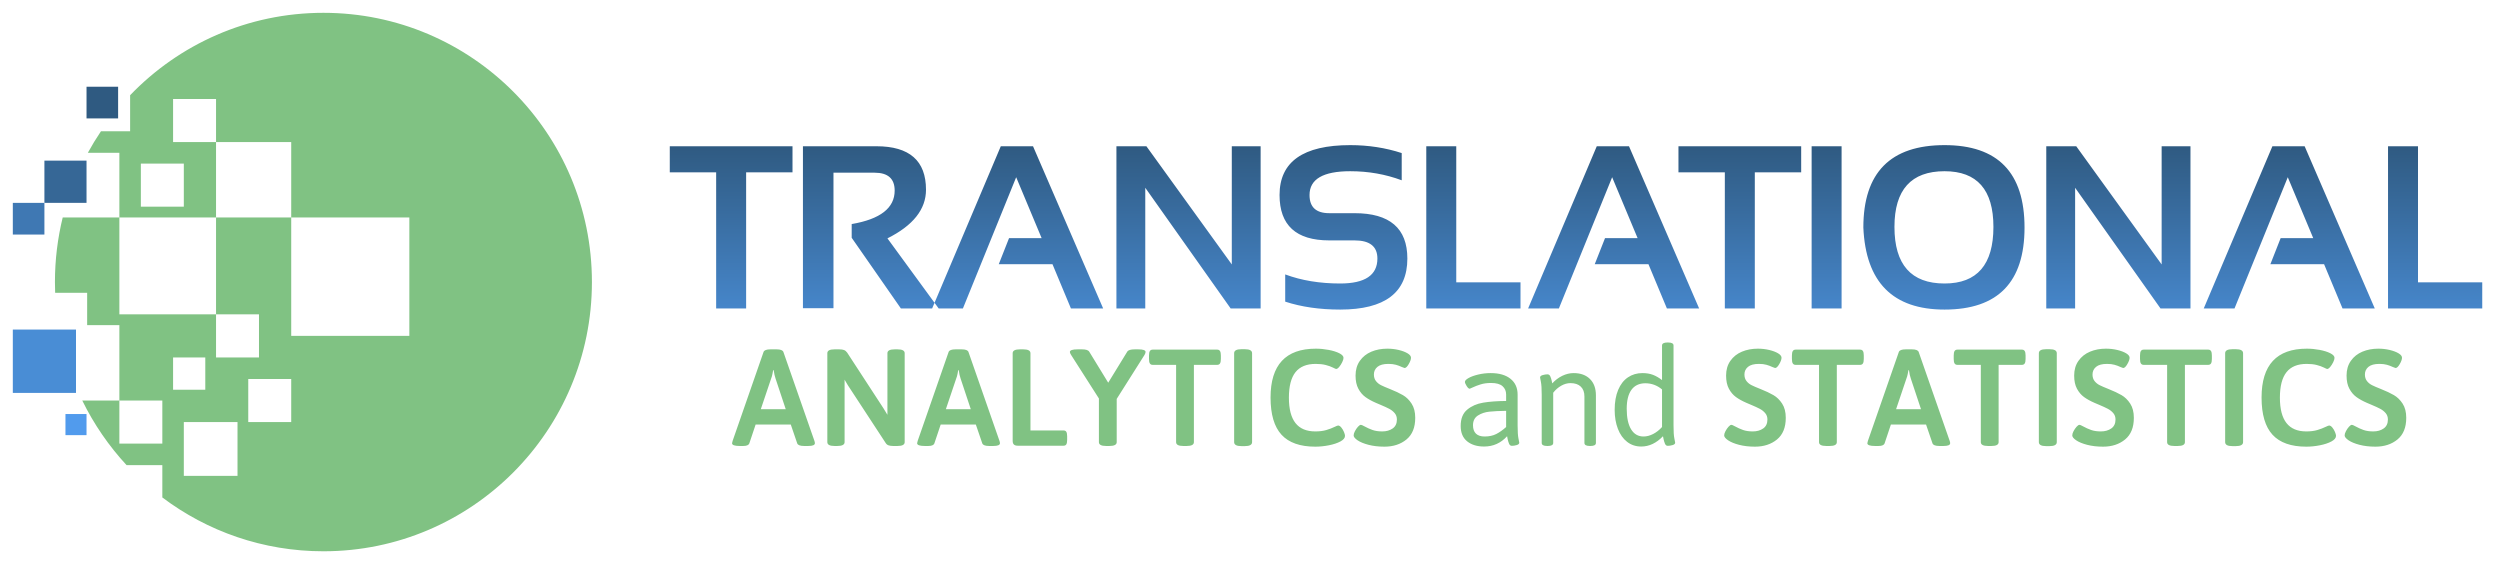
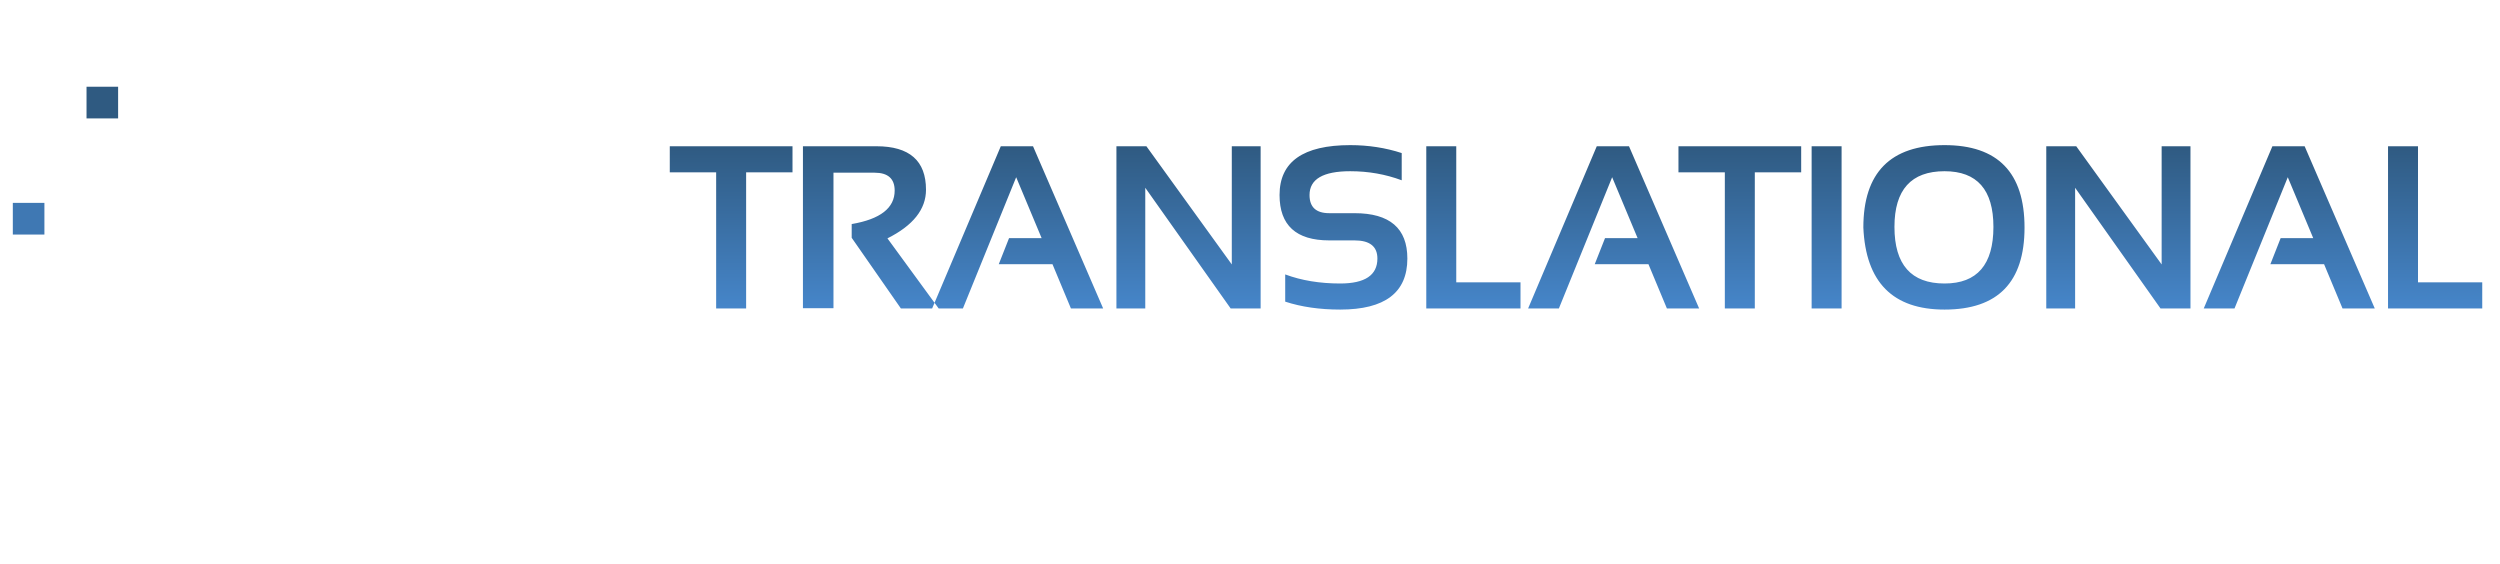
<svg xmlns="http://www.w3.org/2000/svg" width="195px" height="44px" viewBox="0 0 195 44" version="1.1">
  <title>TAS-logo-coloured</title>
  <desc>Created with Sketch.</desc>
  <defs>
    <linearGradient x1="50%" y1="147.675%" x2="50%" y2="6.123234e-15%" id="linearGradient-1">
      <stop stop-color="#519BED" offset="0%" />
      <stop stop-color="#2F5A81" offset="100%" />
    </linearGradient>
  </defs>
  <g id="Symbols" stroke="none" stroke-width="1" fill="none" fill-rule="evenodd">
    <g id="TAS-logo-coloured">
      <g transform="translate(1, 1)">
        <g id="Group-27">
-           <path d="M9.149,6.427 C12.958,2.465 18.306,0 24.228,0 C35.794,0 45.17,9.402 45.17,21 C45.17,32.598 35.794,42 24.228,42 C19.513,42 15.162,40.438 11.662,37.802 L11.662,35.28 L8.872,35.28 C7.49,33.786 6.321,32.089 5.416,30.24 L8.311,30.24 L8.311,24.36 L5.798,24.36 L5.798,21.84 L3.302,21.84 C3.291,21.561 3.285,21.281 3.285,21 C3.285,19.263 3.496,17.575 3.892,15.96 L8.311,15.96 L8.311,10.92 L5.851,10.92 C6.166,10.343 6.508,9.782 6.874,9.24 L9.149,9.24 L9.149,6.427 Z M12.5,6.72 L12.5,10.08 L15.851,10.08 L15.851,6.72 L12.5,6.72 Z M15.851,10.08 L15.851,15.96 L21.715,15.96 L21.715,10.08 L15.851,10.08 Z M21.715,15.96 L21.715,25.2 L30.929,25.2 L30.929,15.96 L21.715,15.96 Z M8.311,15.96 L8.311,23.52 L15.851,23.52 L15.851,15.96 L8.311,15.96 Z M15.851,23.52 L15.851,26.88 L19.201,26.88 L19.201,23.52 L15.851,23.52 Z M12.5,26.88 L12.5,29.4 L15.013,29.4 L15.013,26.88 L12.5,26.88 Z M18.364,28.56 L18.364,31.92 L21.715,31.92 L21.715,28.56 L18.364,28.56 Z M13.338,31.92 L13.338,36.12 L17.526,36.12 L17.526,31.92 L13.338,31.92 Z M8.311,30.24 L8.311,33.6 L11.662,33.6 L11.662,30.24 L8.311,30.24 Z M9.987,11.76 L9.987,15.12 L13.338,15.12 L13.338,11.76 L9.987,11.76 Z" id="Combined-Shape" fill="#80C283" />
          <rect id="Rectangle-40" fill="#2F5A81" x="5.749" y="5.765" width="2.464" height="2.471" />
-           <rect id="Rectangle-41" fill="#366796" x="2.464" y="11.529" width="3.285" height="3.294" />
          <rect id="Rectangle-42" fill="#3F78B3" x="0" y="14.824" width="2.464" height="2.471" />
-           <rect id="Rectangle-43" fill="#498DD5" x="0" y="24.706" width="4.928" height="4.941" />
-           <rect id="Rectangle-44" fill="#519BED" x="4.106" y="31.294" width="1.643" height="1.647" />
        </g>
        <path d="M60.815,10.408 L60.815,12.443 L57.198,12.443 L57.198,23.059 L54.86,23.059 L54.86,12.443 L51.243,12.443 L51.243,10.408 L60.815,10.408 Z M61.629,23.041 L61.629,10.408 L67.364,10.408 C69.94,10.408 71.228,11.538 71.228,13.797 C71.228,15.324 70.225,16.589 68.22,17.592 L72.216,23.059 L69.269,23.059 L65.432,17.547 L65.432,16.477 C67.667,16.094 68.784,15.224 68.784,13.867 C68.784,12.935 68.261,12.47 67.214,12.47 L64.011,12.47 L64.011,23.041 L61.629,23.041 Z M74.107,23.059 L71.707,23.059 L77.062,10.408 L79.576,10.408 L85.046,23.059 L82.532,23.059 L81.094,19.609 L76.903,19.609 L77.706,17.574 L80.247,17.574 L78.262,12.823 L74.107,23.059 Z M86.081,23.059 L86.081,10.408 L88.419,10.408 L95.08,19.626 L95.08,10.408 L97.329,10.408 L97.329,23.059 L94.991,23.059 L88.331,13.646 L88.331,23.059 L86.081,23.059 Z M99.246,22.528 L99.246,20.405 C100.511,20.877 101.94,21.113 103.534,21.113 C105.469,21.113 106.437,20.464 106.437,19.166 C106.437,18.223 105.843,17.751 104.654,17.751 L102.678,17.751 C100.096,17.751 98.805,16.571 98.805,14.212 C98.805,11.617 100.643,10.32 104.319,10.32 C105.731,10.32 107.069,10.526 108.333,10.939 L108.333,13.062 C107.069,12.59 105.731,12.355 104.319,12.355 C102.202,12.355 101.143,12.974 101.143,14.212 C101.143,15.156 101.655,15.628 102.678,15.628 L104.654,15.628 C107.401,15.628 108.774,16.807 108.774,19.166 C108.774,21.82 107.028,23.147 103.534,23.147 C101.94,23.147 100.511,22.941 99.246,22.528 Z M112.588,10.408 L112.588,21.024 L117.599,21.024 L117.599,23.059 L110.25,23.059 L110.25,10.408 L112.588,10.408 Z M120.593,23.059 L118.193,23.059 L123.548,10.408 L126.062,10.408 L131.532,23.059 L129.018,23.059 L127.58,19.609 L123.389,19.609 L124.192,17.574 L126.733,17.574 L124.748,12.823 L120.593,23.059 Z M139.492,10.408 L139.492,12.443 L135.875,12.443 L135.875,23.059 L133.537,23.059 L133.537,12.443 L129.92,12.443 L129.92,10.408 L139.492,10.408 Z M142.644,10.408 L142.644,23.059 L140.307,23.059 L140.307,10.408 L142.644,10.408 Z M150.675,21.113 C153.216,21.113 154.487,19.641 154.487,16.698 C154.487,13.802 153.216,12.355 150.675,12.355 C148.07,12.355 146.767,13.802 146.767,16.698 C146.767,19.641 148.07,21.113 150.675,21.113 Z M144.341,16.751 C144.341,12.464 146.452,10.32 150.675,10.32 C154.834,10.32 156.913,12.464 156.913,16.751 C156.913,21.015 154.834,23.147 150.675,23.147 C146.641,23.147 144.529,21.015 144.341,16.751 Z M158.609,23.059 L158.609,10.408 L160.947,10.408 L167.608,19.626 L167.608,10.408 L169.857,10.408 L169.857,23.059 L167.52,23.059 L160.859,13.646 L160.859,23.059 L158.609,23.059 Z M173.292,23.059 L170.892,23.059 L176.247,10.408 L178.762,10.408 L184.232,23.059 L181.717,23.059 L180.279,19.609 L176.089,19.609 L176.891,17.574 L179.432,17.574 L177.447,12.823 L173.292,23.059 Z M187.604,10.408 L187.604,21.024 L192.615,21.024 L192.615,23.059 L185.266,23.059 L185.266,10.408 L187.604,10.408 Z" id="TRANSLATIONAL" fill="url(#linearGradient-1)" />
-         <path d="M60.105,26.453 L62.529,33.401 C62.55,33.465 62.561,33.522 62.561,33.572 C62.561,33.715 62.39,33.786 62.048,33.786 L61.717,33.786 C61.411,33.786 61.233,33.718 61.183,33.583 L60.682,32.116 L57.938,32.116 L57.447,33.583 C57.397,33.718 57.24,33.786 56.977,33.786 L56.689,33.786 C56.297,33.786 56.101,33.715 56.101,33.572 C56.101,33.551 56.116,33.49 56.144,33.39 L58.557,26.453 C58.607,26.317 58.788,26.249 59.102,26.249 L59.571,26.249 C59.877,26.249 60.055,26.317 60.105,26.453 Z M59.304,27.876 C59.297,27.912 59.281,28.001 59.256,28.144 C59.231,28.287 59.194,28.419 59.144,28.54 L58.343,30.917 L60.287,30.917 L59.497,28.54 C59.433,28.362 59.383,28.141 59.347,27.876 L59.304,27.876 Z M69.565,26.549 L69.565,33.486 C69.565,33.686 69.38,33.786 69.009,33.786 L68.668,33.786 C68.525,33.786 68.406,33.77 68.31,33.738 C68.214,33.706 68.137,33.643 68.081,33.551 L65.123,29.033 L64.878,28.615 L64.878,33.486 C64.878,33.686 64.689,33.786 64.312,33.786 L64.087,33.786 C63.717,33.786 63.532,33.686 63.532,33.486 L63.532,26.549 C63.532,26.349 63.717,26.249 64.087,26.249 L64.461,26.249 C64.618,26.249 64.742,26.267 64.835,26.303 C64.927,26.338 65.009,26.406 65.08,26.506 L67.92,30.863 L68.219,31.356 L68.219,26.549 C68.219,26.349 68.408,26.249 68.785,26.249 L69.009,26.249 C69.38,26.249 69.565,26.349 69.565,26.549 Z M74.54,26.453 L76.963,33.401 C76.985,33.465 76.996,33.522 76.996,33.572 C76.996,33.715 76.825,33.786 76.483,33.786 L76.152,33.786 C75.846,33.786 75.668,33.718 75.618,33.583 L75.116,32.116 L72.373,32.116 L71.881,33.583 C71.832,33.718 71.675,33.786 71.412,33.786 L71.123,33.786 C70.732,33.786 70.536,33.715 70.536,33.572 C70.536,33.551 70.55,33.49 70.579,33.39 L72.992,26.453 C73.042,26.317 73.223,26.249 73.536,26.249 L74.006,26.249 C74.312,26.249 74.49,26.317 74.54,26.453 Z M73.739,27.876 C73.732,27.912 73.716,28.001 73.691,28.144 C73.666,28.287 73.629,28.419 73.579,28.54 L72.778,30.917 L74.721,30.917 L73.931,28.54 C73.867,28.362 73.817,28.141 73.782,27.876 L73.739,27.876 Z M79.376,26.549 L79.376,32.576 L81.96,32.576 C82.06,32.576 82.131,32.612 82.174,32.683 C82.216,32.755 82.238,32.873 82.238,33.037 L82.238,33.304 C82.238,33.469 82.216,33.586 82.174,33.658 C82.131,33.729 82.06,33.765 81.96,33.765 L78.383,33.765 C78.248,33.765 78.149,33.734 78.085,33.674 C78.02,33.613 77.988,33.515 77.988,33.379 L77.988,26.549 C77.988,26.349 78.177,26.249 78.554,26.249 L78.811,26.249 C79.188,26.249 79.376,26.349 79.376,26.549 Z M87.779,26.249 C88.163,26.249 88.355,26.317 88.355,26.453 C88.355,26.51 88.327,26.588 88.27,26.688 L86.103,30.114 L86.103,33.486 C86.103,33.686 85.914,33.786 85.537,33.786 L85.27,33.786 C84.9,33.786 84.715,33.686 84.715,33.486 L84.715,30.082 L82.547,26.688 C82.483,26.588 82.451,26.51 82.451,26.453 C82.451,26.317 82.654,26.249 83.06,26.249 L83.401,26.249 C83.708,26.249 83.896,26.313 83.967,26.442 L85.441,28.851 L86.925,26.431 C86.996,26.31 87.192,26.249 87.512,26.249 L87.779,26.249 Z M94.158,26.378 C94.204,26.449 94.228,26.567 94.228,26.731 L94.228,26.999 C94.228,27.163 94.204,27.281 94.158,27.352 C94.112,27.423 94.039,27.459 93.939,27.459 L92.124,27.459 L92.124,33.486 C92.124,33.686 91.939,33.786 91.569,33.786 L91.291,33.786 C90.921,33.786 90.736,33.686 90.736,33.486 L90.736,27.459 L88.911,27.459 C88.811,27.459 88.738,27.423 88.692,27.352 C88.645,27.281 88.622,27.163 88.622,26.999 L88.622,26.731 C88.622,26.567 88.645,26.449 88.692,26.378 C88.738,26.306 88.811,26.271 88.911,26.271 L93.939,26.271 C94.039,26.271 94.112,26.306 94.158,26.378 Z M96.662,26.549 L96.662,33.486 C96.662,33.693 96.473,33.797 96.096,33.797 L95.829,33.797 C95.452,33.797 95.263,33.693 95.263,33.486 L95.263,26.549 C95.263,26.342 95.452,26.238 95.829,26.238 L96.096,26.238 C96.473,26.238 96.662,26.342 96.662,26.549 Z M102.635,26.292 C102.973,26.356 103.251,26.444 103.468,26.554 C103.685,26.665 103.794,26.784 103.794,26.913 C103.794,26.999 103.76,27.111 103.692,27.25 C103.625,27.389 103.546,27.512 103.457,27.62 C103.368,27.727 103.288,27.78 103.217,27.78 C103.196,27.78 103.11,27.743 102.961,27.668 C102.812,27.593 102.626,27.527 102.406,27.47 C102.185,27.413 101.925,27.384 101.626,27.384 C100.915,27.384 100.388,27.6 100.046,28.032 C99.705,28.464 99.534,29.125 99.534,30.018 C99.534,30.903 99.705,31.563 100.046,31.998 C100.388,32.434 100.904,32.651 101.594,32.651 C101.922,32.651 102.207,32.616 102.449,32.544 C102.691,32.473 102.922,32.384 103.142,32.277 C103.256,32.219 103.335,32.191 103.377,32.191 C103.456,32.191 103.538,32.243 103.623,32.346 C103.708,32.45 103.778,32.567 103.831,32.699 C103.885,32.832 103.911,32.93 103.911,32.994 C103.911,33.158 103.792,33.304 103.554,33.433 C103.315,33.561 103.014,33.661 102.651,33.733 C102.288,33.804 101.936,33.84 101.594,33.84 C100.406,33.84 99.527,33.529 98.957,32.908 C98.388,32.287 98.103,31.32 98.103,30.007 C98.103,27.466 99.281,26.196 101.637,26.196 C101.965,26.196 102.297,26.228 102.635,26.292 Z M108.096,26.297 C108.381,26.365 108.612,26.453 108.79,26.56 C108.968,26.667 109.057,26.781 109.057,26.902 C109.057,27.031 108.999,27.197 108.881,27.4 C108.764,27.603 108.655,27.705 108.556,27.705 C108.534,27.705 108.467,27.68 108.353,27.63 C108.203,27.559 108.047,27.5 107.883,27.454 C107.719,27.407 107.523,27.384 107.296,27.384 C106.911,27.384 106.627,27.461 106.442,27.614 C106.256,27.768 106.164,27.966 106.164,28.208 C106.164,28.415 106.217,28.587 106.324,28.722 C106.431,28.858 106.563,28.965 106.719,29.043 C106.876,29.122 107.107,29.222 107.413,29.343 C107.826,29.507 108.164,29.666 108.427,29.82 C108.691,29.973 108.917,30.194 109.105,30.483 C109.294,30.772 109.388,31.142 109.388,31.591 C109.388,32.341 109.161,32.903 108.705,33.278 C108.249,33.652 107.676,33.84 106.986,33.84 C106.523,33.84 106.109,33.791 105.742,33.695 C105.376,33.599 105.091,33.481 104.888,33.342 C104.685,33.203 104.584,33.076 104.584,32.962 C104.584,32.869 104.618,32.758 104.685,32.63 C104.753,32.501 104.831,32.387 104.92,32.287 C105.009,32.187 105.086,32.137 105.15,32.137 C105.192,32.137 105.278,32.173 105.406,32.244 C105.627,32.366 105.844,32.464 106.057,32.539 C106.271,32.614 106.523,32.651 106.815,32.651 C107.136,32.651 107.406,32.575 107.627,32.421 C107.847,32.268 107.958,32.034 107.958,31.72 C107.958,31.527 107.901,31.363 107.787,31.227 C107.673,31.092 107.532,30.979 107.365,30.89 C107.198,30.801 106.961,30.692 106.655,30.564 C106.477,30.492 106.367,30.446 106.324,30.424 C105.997,30.282 105.723,30.13 105.502,29.969 C105.281,29.809 105.098,29.593 104.952,29.322 C104.806,29.051 104.733,28.708 104.733,28.294 C104.733,27.844 104.845,27.461 105.07,27.143 C105.294,26.826 105.593,26.588 105.966,26.431 C106.34,26.274 106.755,26.196 107.21,26.196 C107.516,26.196 107.812,26.23 108.096,26.297 Z M116.819,28.546 C117.189,28.842 117.374,29.254 117.374,29.782 L117.374,32.18 C117.374,32.651 117.396,32.989 117.438,33.192 C117.481,33.395 117.503,33.508 117.503,33.529 C117.503,33.615 117.435,33.677 117.3,33.717 C117.164,33.756 117.04,33.775 116.926,33.775 C116.826,33.775 116.753,33.72 116.707,33.609 C116.661,33.499 116.625,33.383 116.6,33.262 C116.575,33.14 116.559,33.062 116.552,33.026 C116.068,33.561 115.47,33.829 114.759,33.829 C114.211,33.829 113.769,33.693 113.435,33.422 C113.1,33.151 112.933,32.751 112.933,32.223 C112.933,31.659 113.102,31.236 113.44,30.954 C113.778,30.672 114.193,30.49 114.684,30.408 C115.175,30.326 115.773,30.282 116.478,30.275 L116.478,29.771 C116.478,29.507 116.385,29.291 116.2,29.124 C116.015,28.956 115.716,28.872 115.303,28.872 C114.99,28.872 114.716,28.91 114.481,28.985 C114.246,29.059 114.05,29.134 113.894,29.209 C113.737,29.284 113.652,29.322 113.638,29.322 C113.566,29.322 113.486,29.25 113.397,29.108 C113.308,28.965 113.264,28.858 113.264,28.786 C113.264,28.694 113.358,28.594 113.547,28.487 C113.735,28.38 113.986,28.289 114.3,28.214 C114.613,28.139 114.937,28.101 115.271,28.101 C115.933,28.101 116.449,28.249 116.819,28.546 Z M115.17,31.11 C114.832,31.145 114.534,31.245 114.278,31.409 C114.022,31.574 113.894,31.827 113.894,32.17 C113.894,32.455 113.97,32.673 114.123,32.823 C114.276,32.972 114.502,33.047 114.801,33.047 C115.15,33.047 115.451,32.983 115.704,32.855 C115.956,32.726 116.214,32.544 116.478,32.309 L116.478,31.045 C115.944,31.053 115.508,31.074 115.17,31.11 Z M123.017,28.562 C123.327,28.869 123.481,29.293 123.481,29.836 L123.481,33.551 C123.481,33.708 123.339,33.786 123.054,33.786 L123.012,33.786 C122.727,33.786 122.585,33.708 122.585,33.551 L122.585,29.921 C122.585,29.593 122.49,29.338 122.302,29.156 C122.113,28.974 121.844,28.883 121.496,28.883 C121.254,28.883 121.013,28.951 120.775,29.086 C120.536,29.222 120.328,29.404 120.15,29.632 L120.15,33.551 C120.15,33.708 120.008,33.786 119.723,33.786 L119.681,33.786 C119.396,33.786 119.253,33.708 119.253,33.551 L119.253,29.793 C119.253,29.322 119.232,28.985 119.189,28.781 C119.147,28.578 119.125,28.465 119.125,28.444 C119.125,28.358 119.193,28.296 119.328,28.257 C119.463,28.217 119.588,28.198 119.702,28.198 C119.802,28.198 119.874,28.249 119.921,28.353 C119.967,28.456 120.003,28.565 120.028,28.679 C120.052,28.794 120.068,28.869 120.076,28.904 C120.303,28.654 120.563,28.458 120.855,28.315 C121.147,28.173 121.442,28.101 121.741,28.101 C122.282,28.101 122.707,28.255 123.017,28.562 Z M129.535,25.949 L129.535,32.18 C129.535,32.651 129.556,32.989 129.599,33.192 C129.642,33.395 129.663,33.508 129.663,33.529 C129.663,33.615 129.596,33.677 129.46,33.717 C129.325,33.756 129.2,33.775 129.087,33.775 C128.987,33.775 128.914,33.72 128.868,33.609 C128.821,33.499 128.786,33.383 128.761,33.262 C128.736,33.14 128.72,33.062 128.713,33.026 C128.2,33.561 127.635,33.829 127.015,33.829 C126.595,33.829 126.229,33.708 125.916,33.465 C125.602,33.222 125.362,32.883 125.195,32.448 C125.028,32.013 124.944,31.52 124.944,30.97 C124.944,30.364 125.035,29.845 125.216,29.413 C125.398,28.981 125.652,28.654 125.98,28.433 C126.307,28.212 126.684,28.101 127.111,28.101 C127.425,28.101 127.7,28.148 127.939,28.24 C128.177,28.333 128.41,28.469 128.638,28.647 L128.638,25.949 C128.638,25.792 128.781,25.714 129.065,25.714 L129.108,25.714 C129.393,25.714 129.535,25.792 129.535,25.949 Z M126.247,29.413 C126.005,29.752 125.884,30.242 125.884,30.885 C125.884,31.577 125.998,32.111 126.225,32.485 C126.453,32.86 126.777,33.047 127.197,33.047 C127.439,33.047 127.686,32.983 127.939,32.855 C128.192,32.726 128.425,32.544 128.638,32.309 L128.638,29.375 C128.254,29.054 127.816,28.894 127.325,28.894 C126.848,28.901 126.489,29.074 126.247,29.413 Z M136.998,26.297 C137.283,26.365 137.514,26.453 137.692,26.56 C137.87,26.667 137.959,26.781 137.959,26.902 C137.959,27.031 137.9,27.197 137.783,27.4 C137.665,27.603 137.557,27.705 137.457,27.705 C137.436,27.705 137.368,27.68 137.254,27.63 C137.105,27.559 136.948,27.5 136.784,27.454 C136.621,27.407 136.425,27.384 136.197,27.384 C135.813,27.384 135.528,27.461 135.343,27.614 C135.158,27.768 135.066,27.966 135.066,28.208 C135.066,28.415 135.119,28.587 135.226,28.722 C135.332,28.858 135.464,28.965 135.621,29.043 C135.777,29.122 136.009,29.222 136.315,29.343 C136.727,29.507 137.066,29.666 137.329,29.82 C137.592,29.973 137.818,30.194 138.007,30.483 C138.196,30.772 138.29,31.142 138.29,31.591 C138.29,32.341 138.062,32.903 137.607,33.278 C137.151,33.652 136.578,33.84 135.888,33.84 C135.425,33.84 135.01,33.791 134.644,33.695 C134.277,33.599 133.993,33.481 133.79,33.342 C133.587,33.203 133.485,33.076 133.485,32.962 C133.485,32.869 133.519,32.758 133.587,32.63 C133.654,32.501 133.733,32.387 133.822,32.287 C133.911,32.187 133.987,32.137 134.051,32.137 C134.094,32.137 134.179,32.173 134.307,32.244 C134.528,32.366 134.745,32.464 134.959,32.539 C135.172,32.614 135.425,32.651 135.717,32.651 C136.037,32.651 136.308,32.575 136.528,32.421 C136.749,32.268 136.859,32.034 136.859,31.72 C136.859,31.527 136.802,31.363 136.688,31.227 C136.574,31.092 136.434,30.979 136.267,30.89 C136.099,30.801 135.863,30.692 135.557,30.564 C135.379,30.492 135.268,30.446 135.226,30.424 C134.898,30.282 134.624,30.13 134.404,29.969 C134.183,29.809 134,29.593 133.854,29.322 C133.708,29.051 133.635,28.708 133.635,28.294 C133.635,27.844 133.747,27.461 133.971,27.143 C134.195,26.826 134.494,26.588 134.868,26.431 C135.242,26.274 135.656,26.196 136.112,26.196 C136.418,26.196 136.713,26.23 136.998,26.297 Z M144.306,26.378 C144.352,26.449 144.375,26.567 144.375,26.731 L144.375,26.999 C144.375,27.163 144.352,27.281 144.306,27.352 C144.26,27.423 144.187,27.459 144.087,27.459 L142.272,27.459 L142.272,33.486 C142.272,33.686 142.087,33.786 141.717,33.786 L141.439,33.786 C141.069,33.786 140.884,33.686 140.884,33.486 L140.884,27.459 L139.059,27.459 C138.959,27.459 138.886,27.423 138.84,27.352 C138.793,27.281 138.77,27.163 138.77,26.999 L138.77,26.731 C138.77,26.567 138.793,26.449 138.84,26.378 C138.886,26.306 138.959,26.271 139.059,26.271 L144.087,26.271 C144.187,26.271 144.26,26.306 144.306,26.378 Z M148.657,26.453 L151.08,33.401 C151.102,33.465 151.112,33.522 151.112,33.572 C151.112,33.715 150.942,33.786 150.6,33.786 L150.269,33.786 C149.963,33.786 149.785,33.718 149.735,33.583 L149.233,32.116 L146.489,32.116 L145.998,33.583 C145.949,33.718 145.792,33.786 145.529,33.786 L145.24,33.786 C144.849,33.786 144.653,33.715 144.653,33.572 C144.653,33.551 144.667,33.49 144.696,33.39 L147.109,26.453 C147.159,26.317 147.34,26.249 147.653,26.249 L148.123,26.249 C148.429,26.249 148.607,26.317 148.657,26.453 Z M147.856,27.876 C147.849,27.912 147.833,28.001 147.808,28.144 C147.783,28.287 147.746,28.419 147.696,28.54 L146.895,30.917 L148.838,30.917 L148.048,28.54 C147.984,28.362 147.934,28.141 147.899,27.876 L147.856,27.876 Z M156.926,26.378 C156.972,26.449 156.995,26.567 156.995,26.731 L156.995,26.999 C156.995,27.163 156.972,27.281 156.926,27.352 C156.88,27.423 156.807,27.459 156.707,27.459 L154.892,27.459 L154.892,33.486 C154.892,33.686 154.707,33.786 154.337,33.786 L154.059,33.786 C153.689,33.786 153.504,33.686 153.504,33.486 L153.504,27.459 L151.678,27.459 C151.579,27.459 151.506,27.423 151.459,27.352 C151.413,27.281 151.39,27.163 151.39,26.999 L151.39,26.731 C151.39,26.567 151.413,26.449 151.459,26.378 C151.506,26.306 151.579,26.271 151.678,26.271 L156.707,26.271 C156.807,26.271 156.88,26.306 156.926,26.378 Z M159.429,26.549 L159.429,33.486 C159.429,33.693 159.241,33.797 158.864,33.797 L158.597,33.797 C158.219,33.797 158.031,33.693 158.031,33.486 L158.031,26.549 C158.031,26.342 158.219,26.238 158.597,26.238 L158.864,26.238 C159.241,26.238 159.429,26.342 159.429,26.549 Z M164.149,26.297 C164.433,26.365 164.665,26.453 164.843,26.56 C165.02,26.667 165.109,26.781 165.109,26.902 C165.109,27.031 165.051,27.197 164.933,27.4 C164.816,27.603 164.707,27.705 164.608,27.705 C164.586,27.705 164.519,27.68 164.405,27.63 C164.255,27.559 164.099,27.5 163.935,27.454 C163.771,27.407 163.576,27.384 163.348,27.384 C162.963,27.384 162.679,27.461 162.494,27.614 C162.309,27.768 162.216,27.966 162.216,28.208 C162.216,28.415 162.269,28.587 162.376,28.722 C162.483,28.858 162.615,28.965 162.771,29.043 C162.928,29.122 163.159,29.222 163.465,29.343 C163.878,29.507 164.216,29.666 164.48,29.82 C164.743,29.973 164.969,30.194 165.157,30.483 C165.346,30.772 165.44,31.142 165.44,31.591 C165.44,32.341 165.213,32.903 164.757,33.278 C164.302,33.652 163.729,33.84 163.038,33.84 C162.576,33.84 162.161,33.791 161.794,33.695 C161.428,33.599 161.143,33.481 160.94,33.342 C160.737,33.203 160.636,33.076 160.636,32.962 C160.636,32.869 160.67,32.758 160.737,32.63 C160.805,32.501 160.883,32.387 160.972,32.287 C161.061,32.187 161.138,32.137 161.202,32.137 C161.245,32.137 161.33,32.173 161.458,32.244 C161.679,32.366 161.896,32.464 162.109,32.539 C162.323,32.614 162.576,32.651 162.867,32.651 C163.188,32.651 163.458,32.575 163.679,32.421 C163.899,32.268 164.01,32.034 164.01,31.72 C164.01,31.527 163.953,31.363 163.839,31.227 C163.725,31.092 163.584,30.979 163.417,30.89 C163.25,30.801 163.013,30.692 162.707,30.564 C162.529,30.492 162.419,30.446 162.376,30.424 C162.049,30.282 161.775,30.13 161.554,29.969 C161.333,29.809 161.15,29.593 161.004,29.322 C160.858,29.051 160.785,28.708 160.785,28.294 C160.785,27.844 160.898,27.461 161.122,27.143 C161.346,26.826 161.645,26.588 162.019,26.431 C162.392,26.274 162.807,26.196 163.262,26.196 C163.568,26.196 163.864,26.23 164.149,26.297 Z M171.457,26.378 C171.503,26.449 171.526,26.567 171.526,26.731 L171.526,26.999 C171.526,27.163 171.503,27.281 171.457,27.352 C171.41,27.423 171.337,27.459 171.238,27.459 L169.423,27.459 L169.423,33.486 C169.423,33.686 169.238,33.786 168.868,33.786 L168.59,33.786 C168.22,33.786 168.035,33.686 168.035,33.486 L168.035,27.459 L166.209,27.459 C166.109,27.459 166.037,27.423 165.99,27.352 C165.944,27.281 165.921,27.163 165.921,26.999 L165.921,26.731 C165.921,26.567 165.944,26.449 165.99,26.378 C166.037,26.306 166.109,26.271 166.209,26.271 L171.238,26.271 C171.337,26.271 171.41,26.306 171.457,26.378 Z M173.96,26.549 L173.96,33.486 C173.96,33.693 173.772,33.797 173.394,33.797 L173.128,33.797 C172.75,33.797 172.562,33.693 172.562,33.486 L172.562,26.549 C172.562,26.342 172.75,26.238 173.128,26.238 L173.394,26.238 C173.772,26.238 173.96,26.342 173.96,26.549 Z M179.934,26.292 C180.272,26.356 180.55,26.444 180.767,26.554 C180.984,26.665 181.092,26.784 181.092,26.913 C181.092,26.999 181.059,27.111 180.991,27.25 C180.923,27.389 180.845,27.512 180.756,27.62 C180.667,27.727 180.587,27.78 180.516,27.78 C180.494,27.78 180.409,27.743 180.26,27.668 C180.11,27.593 179.925,27.527 179.704,27.47 C179.484,27.413 179.224,27.384 178.925,27.384 C178.213,27.384 177.686,27.6 177.345,28.032 C177.003,28.464 176.832,29.125 176.832,30.018 C176.832,30.903 177.003,31.563 177.345,31.998 C177.686,32.434 178.203,32.651 178.893,32.651 C179.22,32.651 179.505,32.616 179.747,32.544 C179.989,32.473 180.22,32.384 180.441,32.277 C180.555,32.219 180.633,32.191 180.676,32.191 C180.754,32.191 180.836,32.243 180.921,32.346 C181.007,32.45 181.076,32.567 181.13,32.699 C181.183,32.832 181.21,32.93 181.21,32.994 C181.21,33.158 181.091,33.304 180.852,33.433 C180.614,33.561 180.313,33.661 179.95,33.733 C179.587,33.804 179.235,33.84 178.893,33.84 C177.704,33.84 176.825,33.529 176.256,32.908 C175.686,32.287 175.402,31.32 175.402,30.007 C175.402,27.466 176.58,26.196 178.936,26.196 C179.263,26.196 179.596,26.228 179.934,26.292 Z M185.395,26.297 C185.68,26.365 185.911,26.453 186.089,26.56 C186.267,26.667 186.356,26.781 186.356,26.902 C186.356,27.031 186.297,27.197 186.18,27.4 C186.062,27.603 185.954,27.705 185.854,27.705 C185.833,27.705 185.765,27.68 185.651,27.63 C185.502,27.559 185.345,27.5 185.181,27.454 C185.018,27.407 184.822,27.384 184.594,27.384 C184.21,27.384 183.925,27.461 183.74,27.614 C183.555,27.768 183.463,27.966 183.463,28.208 C183.463,28.415 183.516,28.587 183.623,28.722 C183.729,28.858 183.861,28.965 184.018,29.043 C184.174,29.122 184.406,29.222 184.712,29.343 C185.125,29.507 185.463,29.666 185.726,29.82 C185.989,29.973 186.215,30.194 186.404,30.483 C186.593,30.772 186.687,31.142 186.687,31.591 C186.687,32.341 186.459,32.903 186.004,33.278 C185.548,33.652 184.975,33.84 184.285,33.84 C183.822,33.84 183.407,33.791 183.041,33.695 C182.674,33.599 182.39,33.481 182.187,33.342 C181.984,33.203 181.882,33.076 181.882,32.962 C181.882,32.869 181.916,32.758 181.984,32.63 C182.051,32.501 182.13,32.387 182.219,32.287 C182.308,32.187 182.384,32.137 182.448,32.137 C182.491,32.137 182.576,32.173 182.704,32.244 C182.925,32.366 183.142,32.464 183.356,32.539 C183.569,32.614 183.822,32.651 184.114,32.651 C184.434,32.651 184.705,32.575 184.925,32.421 C185.146,32.268 185.256,32.034 185.256,31.72 C185.256,31.527 185.199,31.363 185.085,31.227 C184.971,31.092 184.831,30.979 184.664,30.89 C184.496,30.801 184.26,30.692 183.954,30.564 C183.776,30.492 183.665,30.446 183.623,30.424 C183.295,30.282 183.021,30.13 182.801,29.969 C182.58,29.809 182.397,29.593 182.251,29.322 C182.105,29.051 182.032,28.708 182.032,28.294 C182.032,27.844 182.144,27.461 182.368,27.143 C182.592,26.826 182.891,26.588 183.265,26.431 C183.639,26.274 184.053,26.196 184.509,26.196 C184.815,26.196 185.11,26.23 185.395,26.297 Z" id="ANALYTICS-and-STATIS" fill="#80C283" />
      </g>
    </g>
  </g>
</svg>